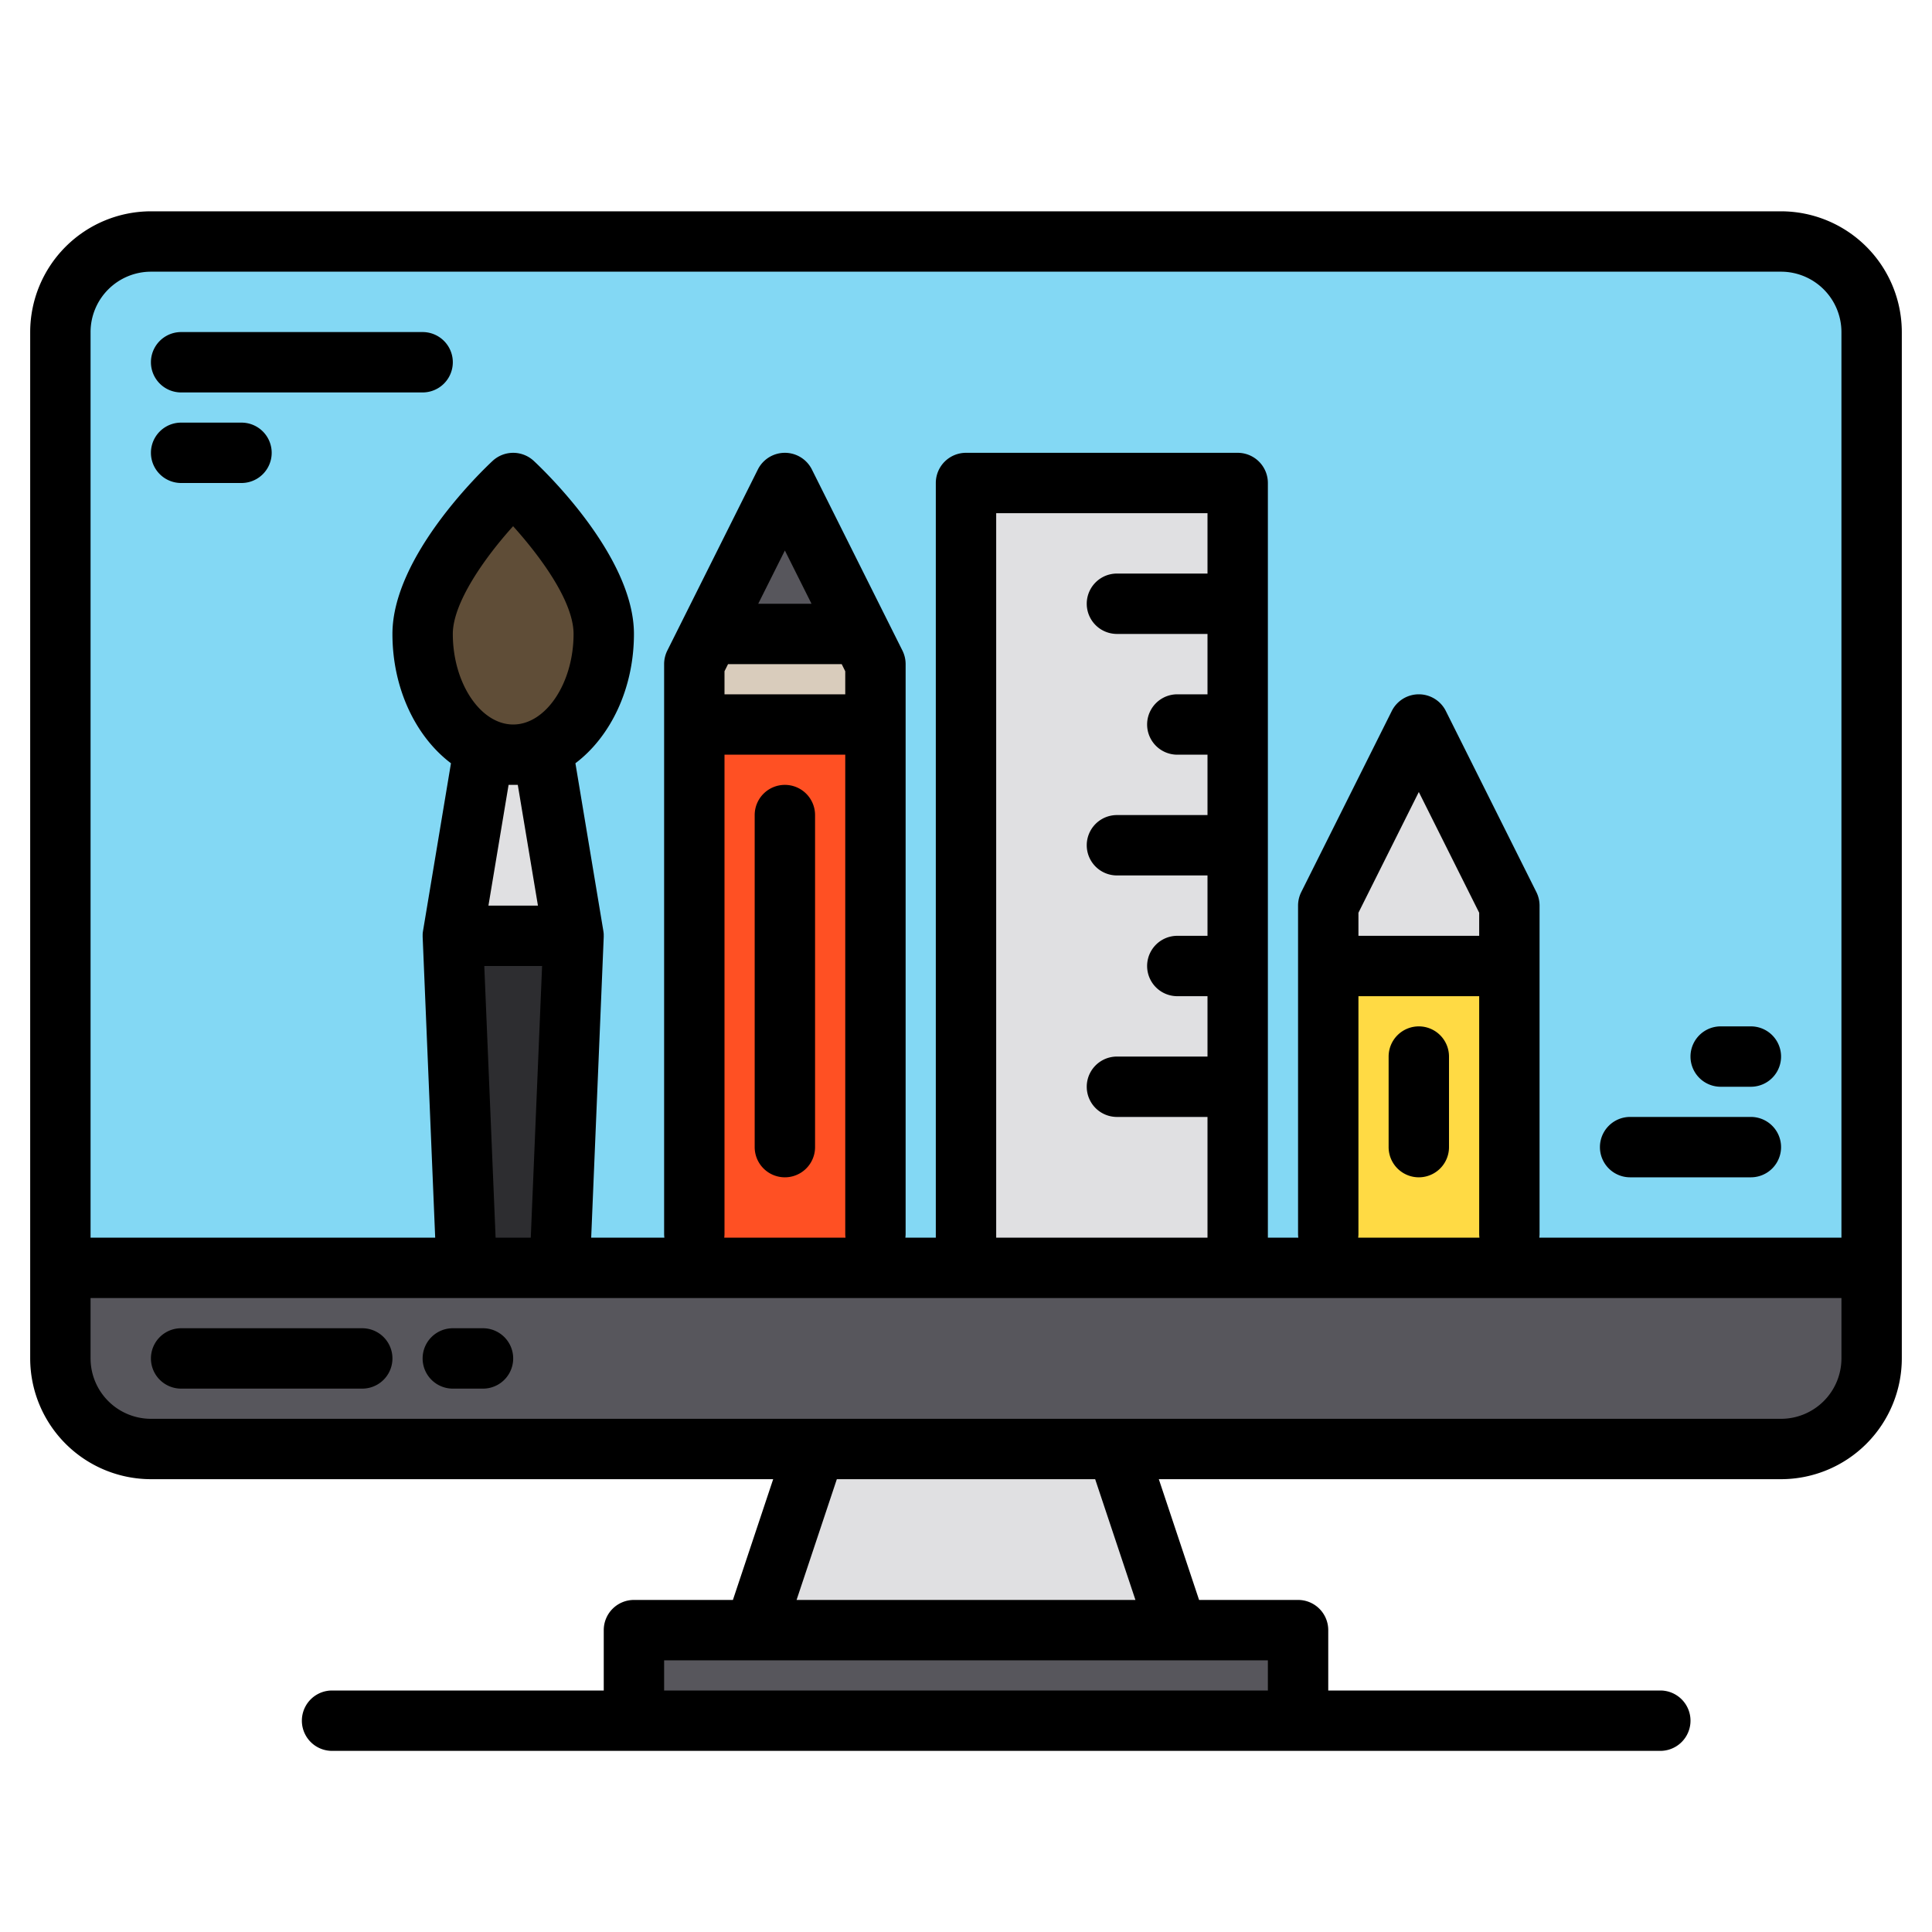
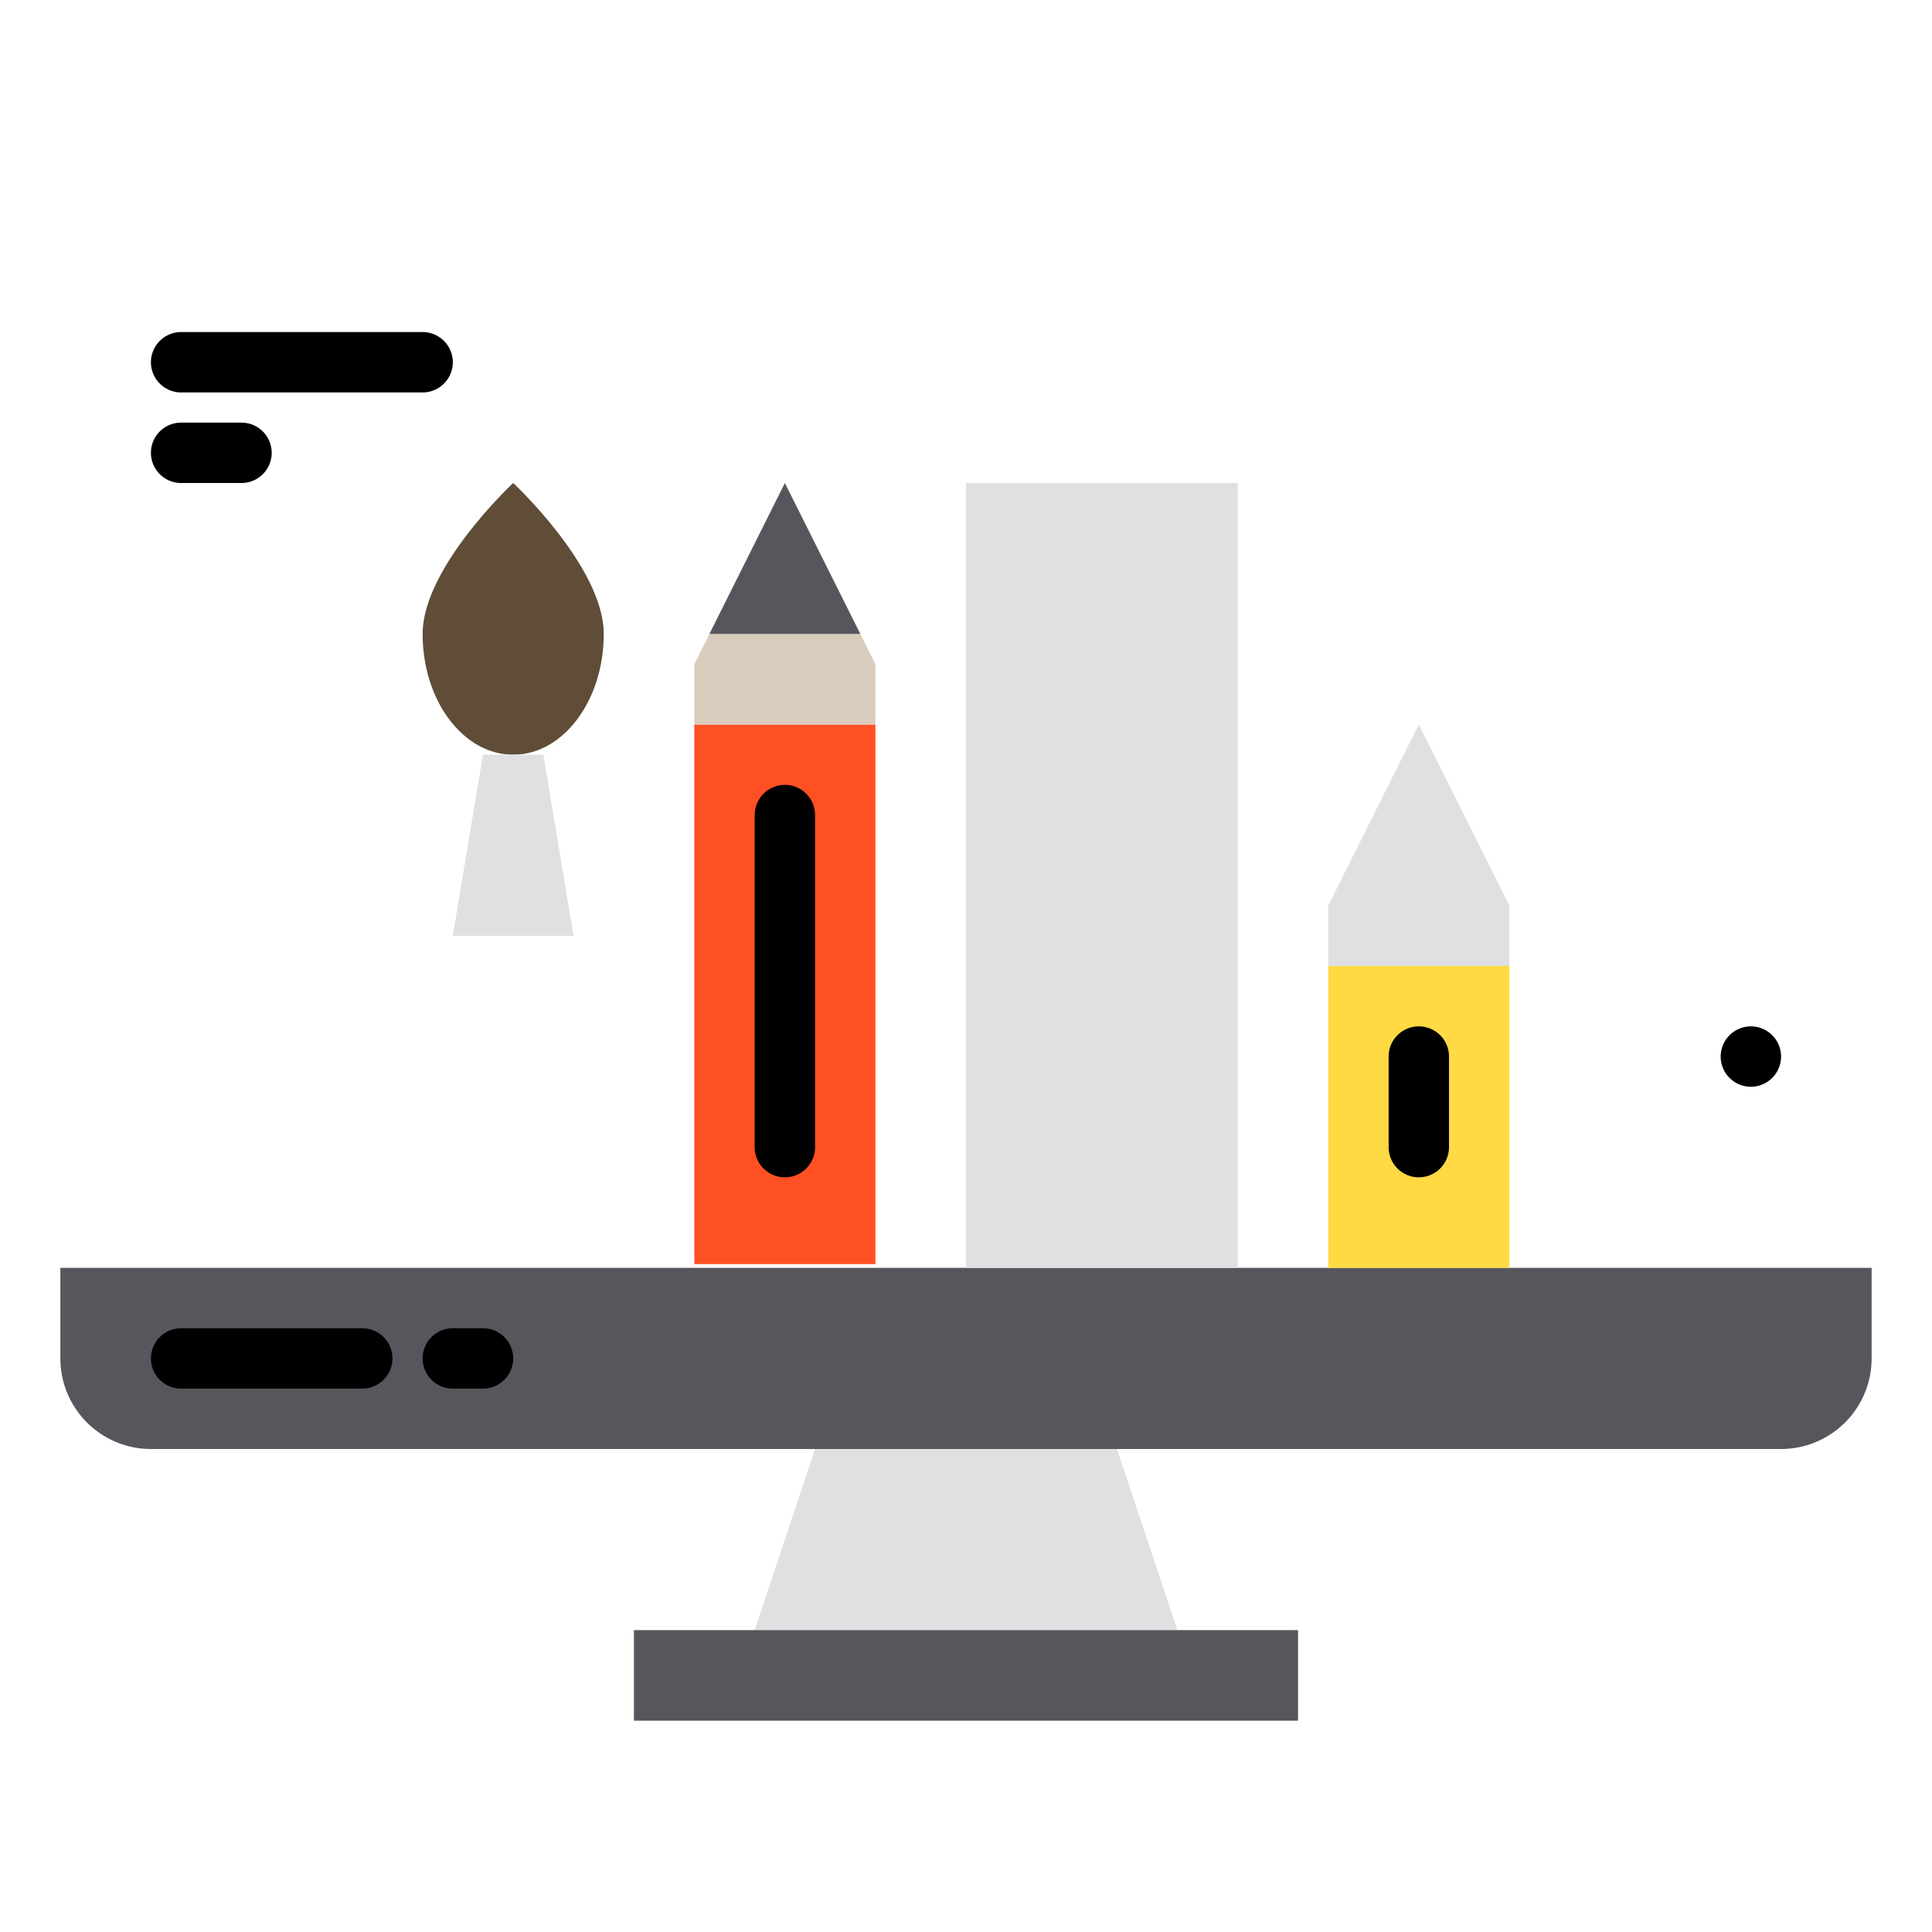
<svg xmlns="http://www.w3.org/2000/svg" height="512" viewBox="0 0 512 512" width="512">
  <g>
    <g>
      <g>
        <path d="m496 336v24a24.006 24.006 0 0 1 -24 24h-432a24.006 24.006 0 0 1 -24-24v-24z" fill="#57565c" />
-         <path d="m496 88v248h-480v-248a24.006 24.006 0 0 1 24-24h432a24.006 24.006 0 0 1 24 24z" fill="#83d8f4" />
        <path d="m312 432h-112l16-48h80z" fill="#e0e0e2" />
        <path d="m168 432h176v24h-176z" fill="#57565c" />
      </g>
      <g>
        <path d="m256 336v-208h72v208" fill="#e0e0e2" />
        <path d="m184 192h48v143h-48z" fill="#ff5023" />
        <path d="m232 176v16h-48v-16l4-8h40z" fill="#d9ccbc" />
        <path d="m228 168h-40l20-40z" fill="#57565c" />
        <path d="m352 256h48v80h-48z" fill="#ffda44" />
        <path d="m400 240v16h-48v-16l24-48z" fill="#e0e0e2" />
        <path d="m160 168c0 17.673-10.745 32-24 32s-24-14.327-24-32 24-40 24-40 24 22.327 24 40z" fill="#5f4d37" />
        <path d="m152 248h-32l8-48h16z" fill="#e0e0e2" />
-         <path d="m123.667 336-3.667-88h32l-3.667 88" fill="#2d2d30" />
      </g>
    </g>
    <g>
-       <path d="m472 56h-432a32.042 32.042 0 0 0 -32 32v272a32.042 32.042 0 0 0 32 32h164.9l-10.67 32h-26.23a8 8 0 0 0 -8 8v16h-72a8 8 0 0 0 0 16h352a8 8 0 0 0 0-16h-88v-16a8 8 0 0 0 -8-8h-26.23l-10.67-32h164.9a32.042 32.042 0 0 0 32-32v-272a32.042 32.042 0 0 0 -32-32zm-136 384v8h-160v-8zm-124.9-16 10.67-32h68.46l10.67 32zm276.9-64a16.021 16.021 0 0 1 -16 16h-432a16.021 16.021 0 0 1 -16-16v-16h464zm-344.34-104-3 72h-9.32l-3-72zm-14.22-16 5.34-32h2.44l5.34 32zm6.56-48c-8.67 0-16-10.99-16-24 0-8.21 8.38-20.14 15.98-28.55 6.85 7.6 16.02 19.75 16.02 28.55 0 13.01-7.33 24-16 24zm87.06-16 .94 1.89v6.11h-32v-6.11l.94-1.89zm-22.12-16 7.06-14.11 7.06 14.11zm23.06 40v127a8.258 8.258 0 0 0 .07 1h-32.14a8.258 8.258 0 0 0 .07-1v-127zm72-32h24v16h-8a8 8 0 0 0 0 16h8v16h-24a8 8 0 0 0 0 16h24v16h-8a8 8 0 0 0 0 16h8v16h-24a8 8 0 0 0 0 16h24v32h-56v-192h56v16h-24a8 8 0 0 0 0 16zm96 96v63a8.258 8.258 0 0 0 .07 1h-32.14a8.258 8.258 0 0 0 .07-1v-63zm-32-16v-6.11l16-32 16 32v6.11zm128 80h-80.07a8.258 8.258 0 0 0 .07-1v-87a8.081 8.081 0 0 0 -.84-3.58l-24-48a8.009 8.009 0 0 0 -14.32 0l-24 48a8.081 8.081 0 0 0 -.84 3.58v87a8.258 8.258 0 0 0 .07 1h-8.07v-200a8 8 0 0 0 -8-8h-72a8 8 0 0 0 -8 8v200h-8.07a8.258 8.258 0 0 0 .07-1v-151a8.081 8.081 0 0 0 -.84-3.58l-24-48a8.009 8.009 0 0 0 -14.32 0l-24 48a8.081 8.081 0 0 0 -.84 3.58v151a8.258 8.258 0 0 0 .07 1h-19.4l3.32-79.67c.01-.18 0-.36 0-.55v-.24a8.013 8.013 0 0 0 -.1-.84v-.02l-7.4-44.41c9.29-7.01 15.51-19.75 15.51-34.27 0-20.56-23.83-43.33-26.55-45.86a8.017 8.017 0 0 0 -10.9 0c-2.72 2.53-26.55 25.3-26.55 45.86 0 14.52 6.22 27.26 15.51 34.27l-7.4 44.41v.02a8.013 8.013 0 0 0 -.1.84v.24c0 .19-.01.37 0 .55l3.32 79.67h-91.33v-240a16.021 16.021 0 0 1 16-16h432a16.021 16.021 0 0 1 16 16z" />
      <path d="m96 352h-48a8 8 0 0 0 0 16h48a8 8 0 0 0 0-16z" />
      <path d="m128 352h-8a8 8 0 0 0 0 16h8a8 8 0 0 0 0-16z" />
      <path d="m208 208a8 8 0 0 0 -8 8v88a8 8 0 0 0 16 0v-88a8 8 0 0 0 -8-8z" />
      <path d="m376 272a8 8 0 0 0 -8 8v24a8 8 0 0 0 16 0v-24a8 8 0 0 0 -8-8z" />
      <path d="m48 104h64a8 8 0 0 0 0-16h-64a8 8 0 0 0 0 16z" />
      <path d="m48 128h16a8 8 0 0 0 0-16h-16a8 8 0 0 0 0 16z" />
-       <path d="m432 312h32a8 8 0 0 0 0-16h-32a8 8 0 0 0 0 16z" />
-       <path d="m456 288h8a8 8 0 0 0 0-16h-8a8 8 0 0 0 0 16z" />
+       <path d="m456 288h8a8 8 0 0 0 0-16a8 8 0 0 0 0 16z" />
    </g>
  </g>
</svg>